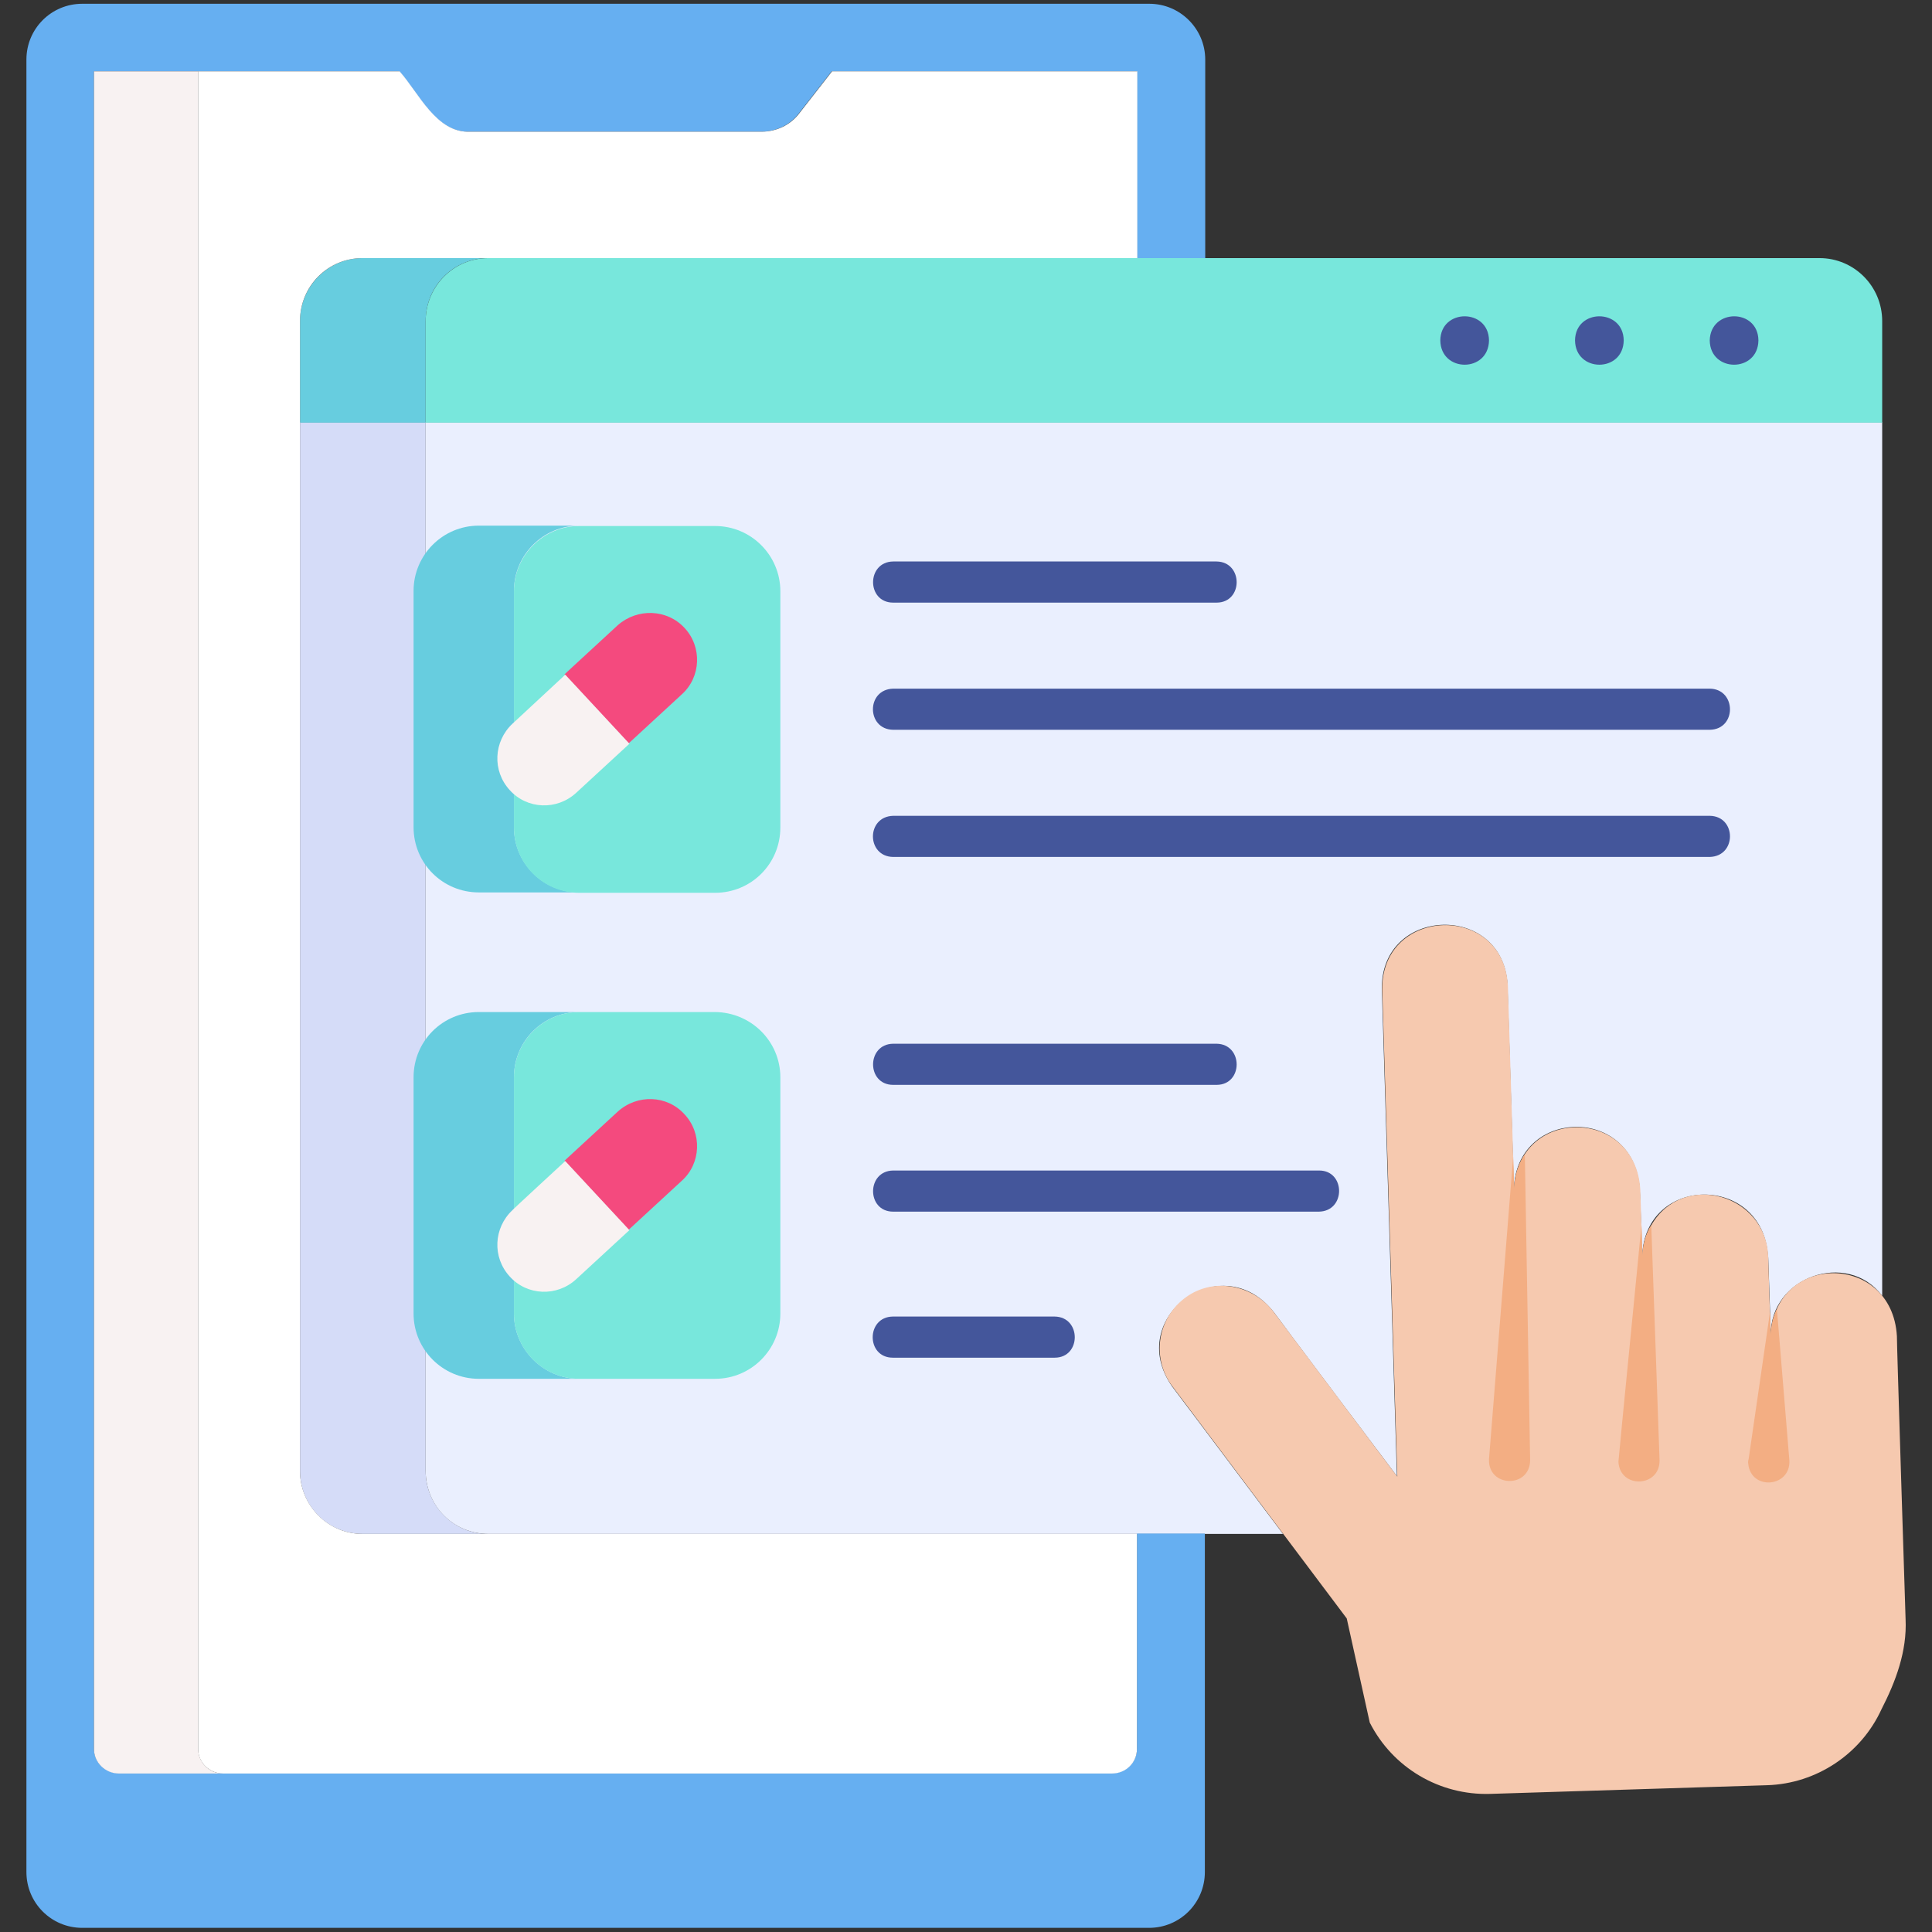
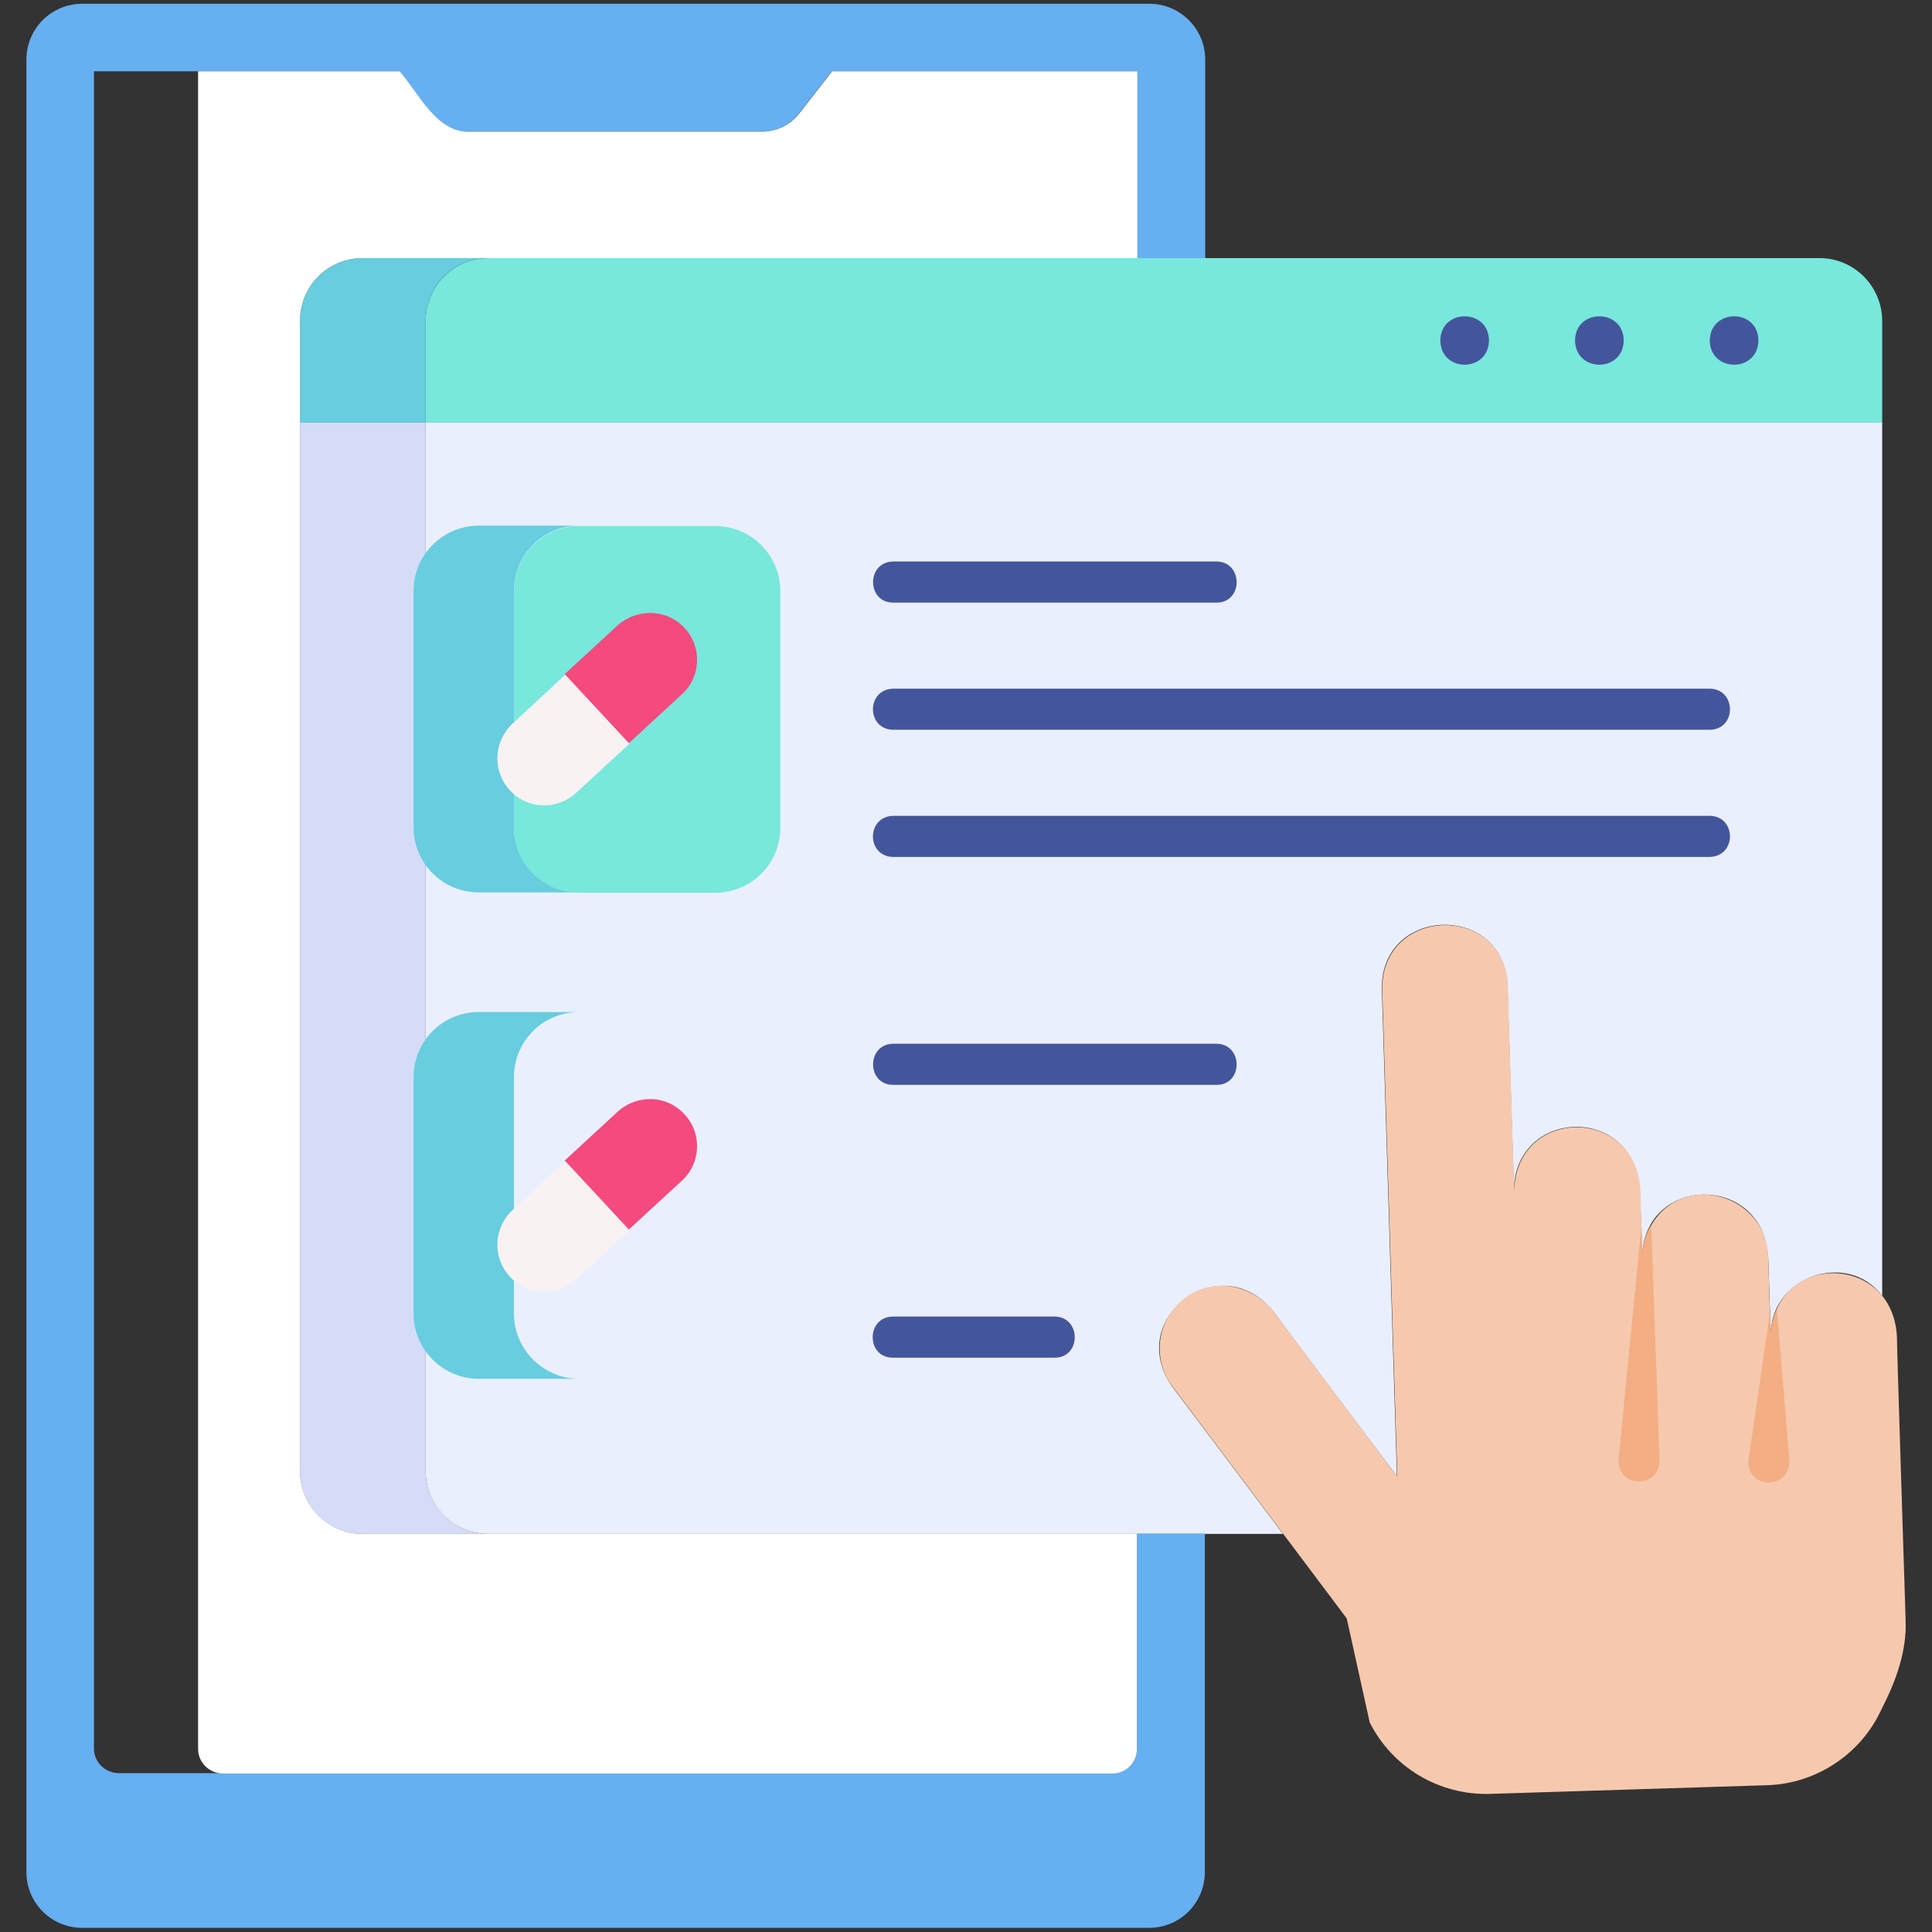
<svg xmlns="http://www.w3.org/2000/svg" id="Layer_1" enable-background="new 0 0 512 512" viewBox="0 0 512 512">
  <rect x="0" y="0" width="512" height="512" fill="#333333" stroke="none" />
  <g>
    <path d="m129.4 406.5h-33.3c-9.2 0-16.6-7.4-16.6-16.7v-277.9h33.3v277.9c0 9.2 7.4 16.7 16.6 16.7z" fill="#d5dcf8" />
    <path d="m498.8 111.9v231.5c-9.3-12.3-29.9-4.9-29.5 10.5l-.7-20.7c0-.2-.1-.5-.1-.7-1.7-21.5-32.6-21.1-33.3.4-.1-1.1-.5-18.7-.8-19.3-2.8-20.9-32.7-19.5-33.2 1.6l-1.7-54.2c-.1-.1-.1-.1 0-.2-1.4-21.7-33.5-20.6-33.3 1.2.9 29.4 3.1 100.6 4 129.2-1.7-2.2-32.3-42.9-32.5-43.3-13.7-17.8-39.9 1.1-27.1 19.5 0 0 29.4 39.1 29.4 39.1h-210.6c-9.2 0-16.6-7.4-16.6-16.7v-277.9z" fill="#eaeffe" />
    <path d="m153.5 236.5h-26.6c-9.6 0-17.3-7.7-17.3-17.3v-62.6c0-9.5 7.7-17.3 17.3-17.3h26.6c-9.6 0-17.3 7.8-17.3 17.3v62.6c0 9.6 7.8 17.3 17.3 17.3z" fill="#67cddf" />
    <path d="m153.5 365.4h-26.6c-9.6 0-17.3-7.8-17.3-17.3v-62.6c0-9.6 7.7-17.3 17.3-17.3h26.6c-9.6 0-17.3 7.7-17.3 17.3v62.6c0 9.5 7.8 17.3 17.3 17.3z" fill="#67cddf" />
    <path d="m206.8 156.7v62.6c0 9.6-7.7 17.3-17.3 17.3h-36c-9.6 0-17.3-7.7-17.3-17.3v-62.6c0-9.5 7.8-17.3 17.3-17.3h36c9.6 0 17.3 7.8 17.3 17.3z" fill="#78e7dc" />
-     <path d="m206.8 285.5v62.6c0 9.5-7.7 17.3-17.3 17.3h-36c-9.6 0-17.3-7.8-17.3-17.3v-62.6c0-9.6 7.8-17.3 17.3-17.3h36c9.6.1 17.3 7.8 17.3 17.3z" fill="#78e7dc" />
    <path d="m319.4 68.4v-52.6c0-8.2-6.7-14.8-14.8-14.8h-282.8c-8.2 0-14.8 6.6-14.8 14.8v480.3c0 8.2 6.6 14.8 14.8 14.8h282.7c8.2 0 14.8-6.6 14.8-14.8v-89.7h-18v57c0 3.6-2.9 6.5-6.6 6.5h-263.2c-3.6 0-6.6-2.9-6.6-6.5v-444.5h80.9c5.1 5.7 9.7 16.4 18.7 16h77.2c4 0 7.8-1.8 10.2-5.1l8.5-10.9h80.9v49.5z" fill="#66aff1" />
    <path d="m129.4 68.4c-9.2 0-16.6 7.4-16.6 16.7v26.9h-33.3v-26.9c0-9.2 7.4-16.7 16.6-16.7z" fill="#67cddf" />
    <path d="m498.8 85.1v26.9h-386v-26.9c0-9.2 7.4-16.7 16.6-16.7h352.8c9.1 0 16.6 7.4 16.6 16.7z" fill="#78e7dc" />
-     <path d="m59.1 470h-27.6c-3.6 0-6.6-2.9-6.6-6.5v-444.6h27.6v444.5c0 3.6 2.9 6.6 6.6 6.6z" fill="#f8f2f2" />
    <path d="m79.5 85.1v304.7c0 9.2 7.4 16.7 16.6 16.7h205.2v57c0 3.6-2.9 6.5-6.6 6.5h-235.6c-3.6 0-6.6-2.9-6.6-6.5v-444.6h53.4c5.1 5.7 9.7 16.4 18.7 16h77.2c4 0 7.8-1.8 10.2-5.1l8.5-10.9h80.9v49.5h-205.3c-9.2 0-16.6 7.4-16.6 16.7z" fill="#fff" />
    <path d="m505 429.1c.4 8.5-2.6 16.5-6.4 23.9-5.4 11.8-17.2 19.7-30.3 20.1l-73.4 2.3c-13.4.4-25.8-6.9-31.9-18.9 0 0-6.1-27.6-6.1-27.6l-45.9-61.1c-6-7.5-4.5-18.5 3.4-24.1 7.4-5.3 17.9-3.2 23.3 4.2l31.9 42.5s.7.9.7.9c-.3-10.3-3.8-122.9-4-129.2-.1-21.9 32.1-22.9 33.3-1 .2 6 1.5 49.3 1.7 54.2.7-22.1 32.3-22.1 33.4.1 0 0 .3 9.3.3 9.3 0 .1.3 8.3.3 8.4 0-3 .8-5.9 2.3-8.3v-.1c8.4-14.6 30.7-8.2 31 8.6.1 4.4.5 16.5.7 20.7.9-22.1 32.1-22.2 33.4.1-.1-.1 2.3 75 2.3 75z" fill="#f6c9af" />
    <g fill="#f3ae83">
      <path d="m474.2 387c.4 7.2-10.2 8.1-10.9.9-.1-.4 0-.9.1-1.2l5.7-39.2.2 6.4c0-2.6.5-4.9 1.6-7z" />
      <path d="m439.8 387c.1 7.2-10.5 7.6-10.9.4.1-1.8 6-61.2 6.1-62.8l.3 8.3c0-3 .8-5.9 2.3-8.3z" />
-       <path d="m405.5 387c-.1 7.5-11.2 7.2-10.9-.3 0 0 6.4-80.1 6.4-80.1l.3 8.5c0-3.4 1-6.6 2.8-9.2z" />
    </g>
    <g>
      <path d="m466 90.2c-.1 8.6-12.8 8.6-12.9 0 .2-8.5 12.8-8.5 12.9 0z" fill="#44569b" />
    </g>
    <g>
      <path d="m430.3 90.2c-.1 8.6-12.8 8.6-12.9 0 .1-8.5 12.8-8.5 12.9 0z" fill="#44569b" />
    </g>
    <g>
      <path d="m394.6 90.2c-.1 8.6-12.8 8.6-12.9 0 .1-8.5 12.8-8.5 12.9 0z" fill="#44569b" />
    </g>
    <path d="m181.4 166.4c4.7 5 4.4 13-.7 17.6 0 0-14.1 13-14.1 13l-17-18.3 14.1-13c5.2-4.6 13.1-4.3 17.7.7z" fill="#f44a7e" />
    <path d="m149.8 178.8 17 18.3-14.1 13c-5.1 4.7-13 4.4-17.6-.7-4.7-5.1-4.3-12.9.7-17.6-.1.1 14-13 14-13z" fill="#f8f2f2" />
    <path d="m181.4 295.3c4.7 5 4.4 13-.7 17.6 0 0-14.1 13-14.1 13l-17-18.3 14.1-13c5.2-4.7 13.1-4.4 17.7.7z" fill="#f44a7e" />
    <path d="m149.8 307.7 17 18.3-14.1 13c-5.1 4.7-13 4.4-17.6-.7-4.7-5.1-4.3-12.9.7-17.6-.1 0 14-13 14-13z" fill="#f8f2f2" />
    <g>
      <path d="m322.4 159.7h-85.7c-7.1 0-7.1-10.8 0-10.9h85.7c7.1.1 7.1 10.9 0 10.9z" fill="#44569b" />
    </g>
    <g>
      <path d="m322.4 287.5h-85.7c-7.1 0-7.1-10.8 0-10.9h85.7c7.1.1 7.1 10.9 0 10.9z" fill="#44569b" />
    </g>
    <g>
      <path d="m453.1 193.4h-216.4c-7.1-.1-7.2-10.7 0-10.9h216.4c7.1.1 7.2 10.8 0 10.9z" fill="#44569b" />
    </g>
    <g>
      <path d="m453.1 227.1h-216.4c-7.1-.1-7.2-10.7 0-10.9h216.4c7.1.1 7.2 10.7 0 10.9z" fill="#44569b" />
    </g>
    <g>
-       <path d="m349.5 321.1h-112.8c-7.1 0-7.1-10.8 0-10.9h112.9c7 0 7.1 10.8-.1 10.9z" fill="#44569b" />
-     </g>
+       </g>
    <g>
      <path d="m279.5 359.8h-42.9c-7.1 0-7.1-10.8 0-10.9h42.9c7.1.1 7.1 10.9 0 10.9z" fill="#44569b" />
    </g>
  </g>
</svg>